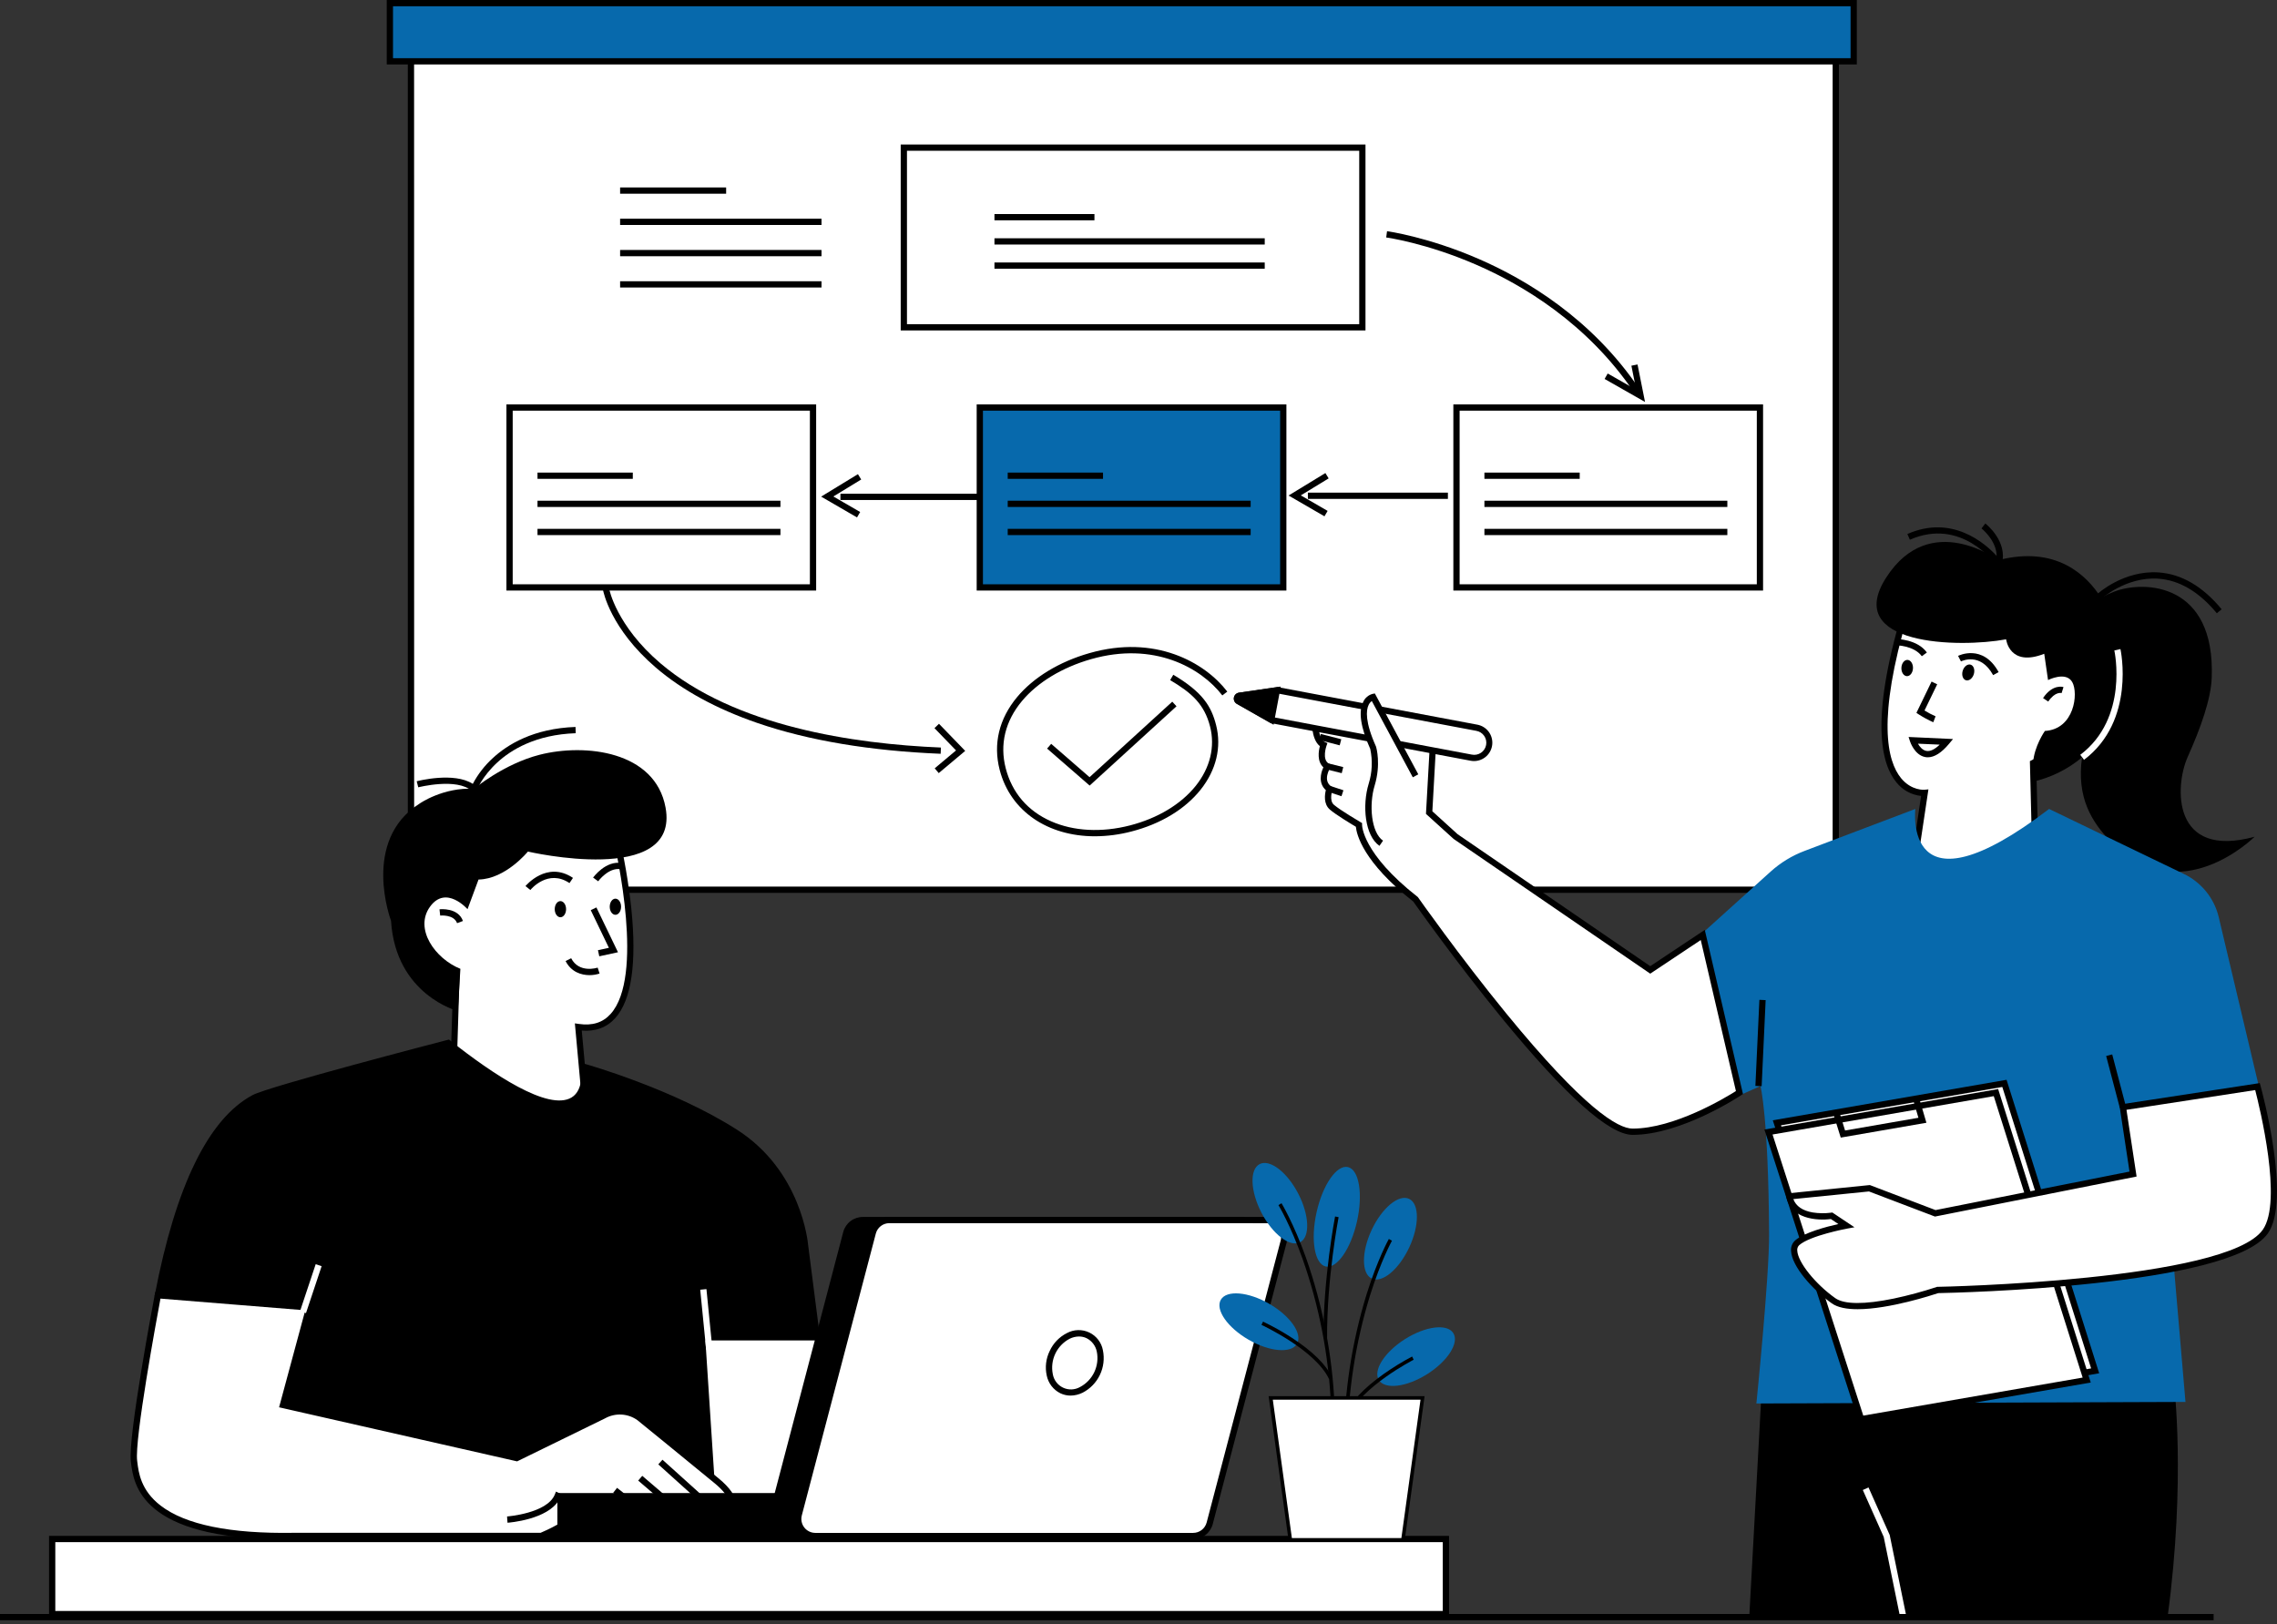
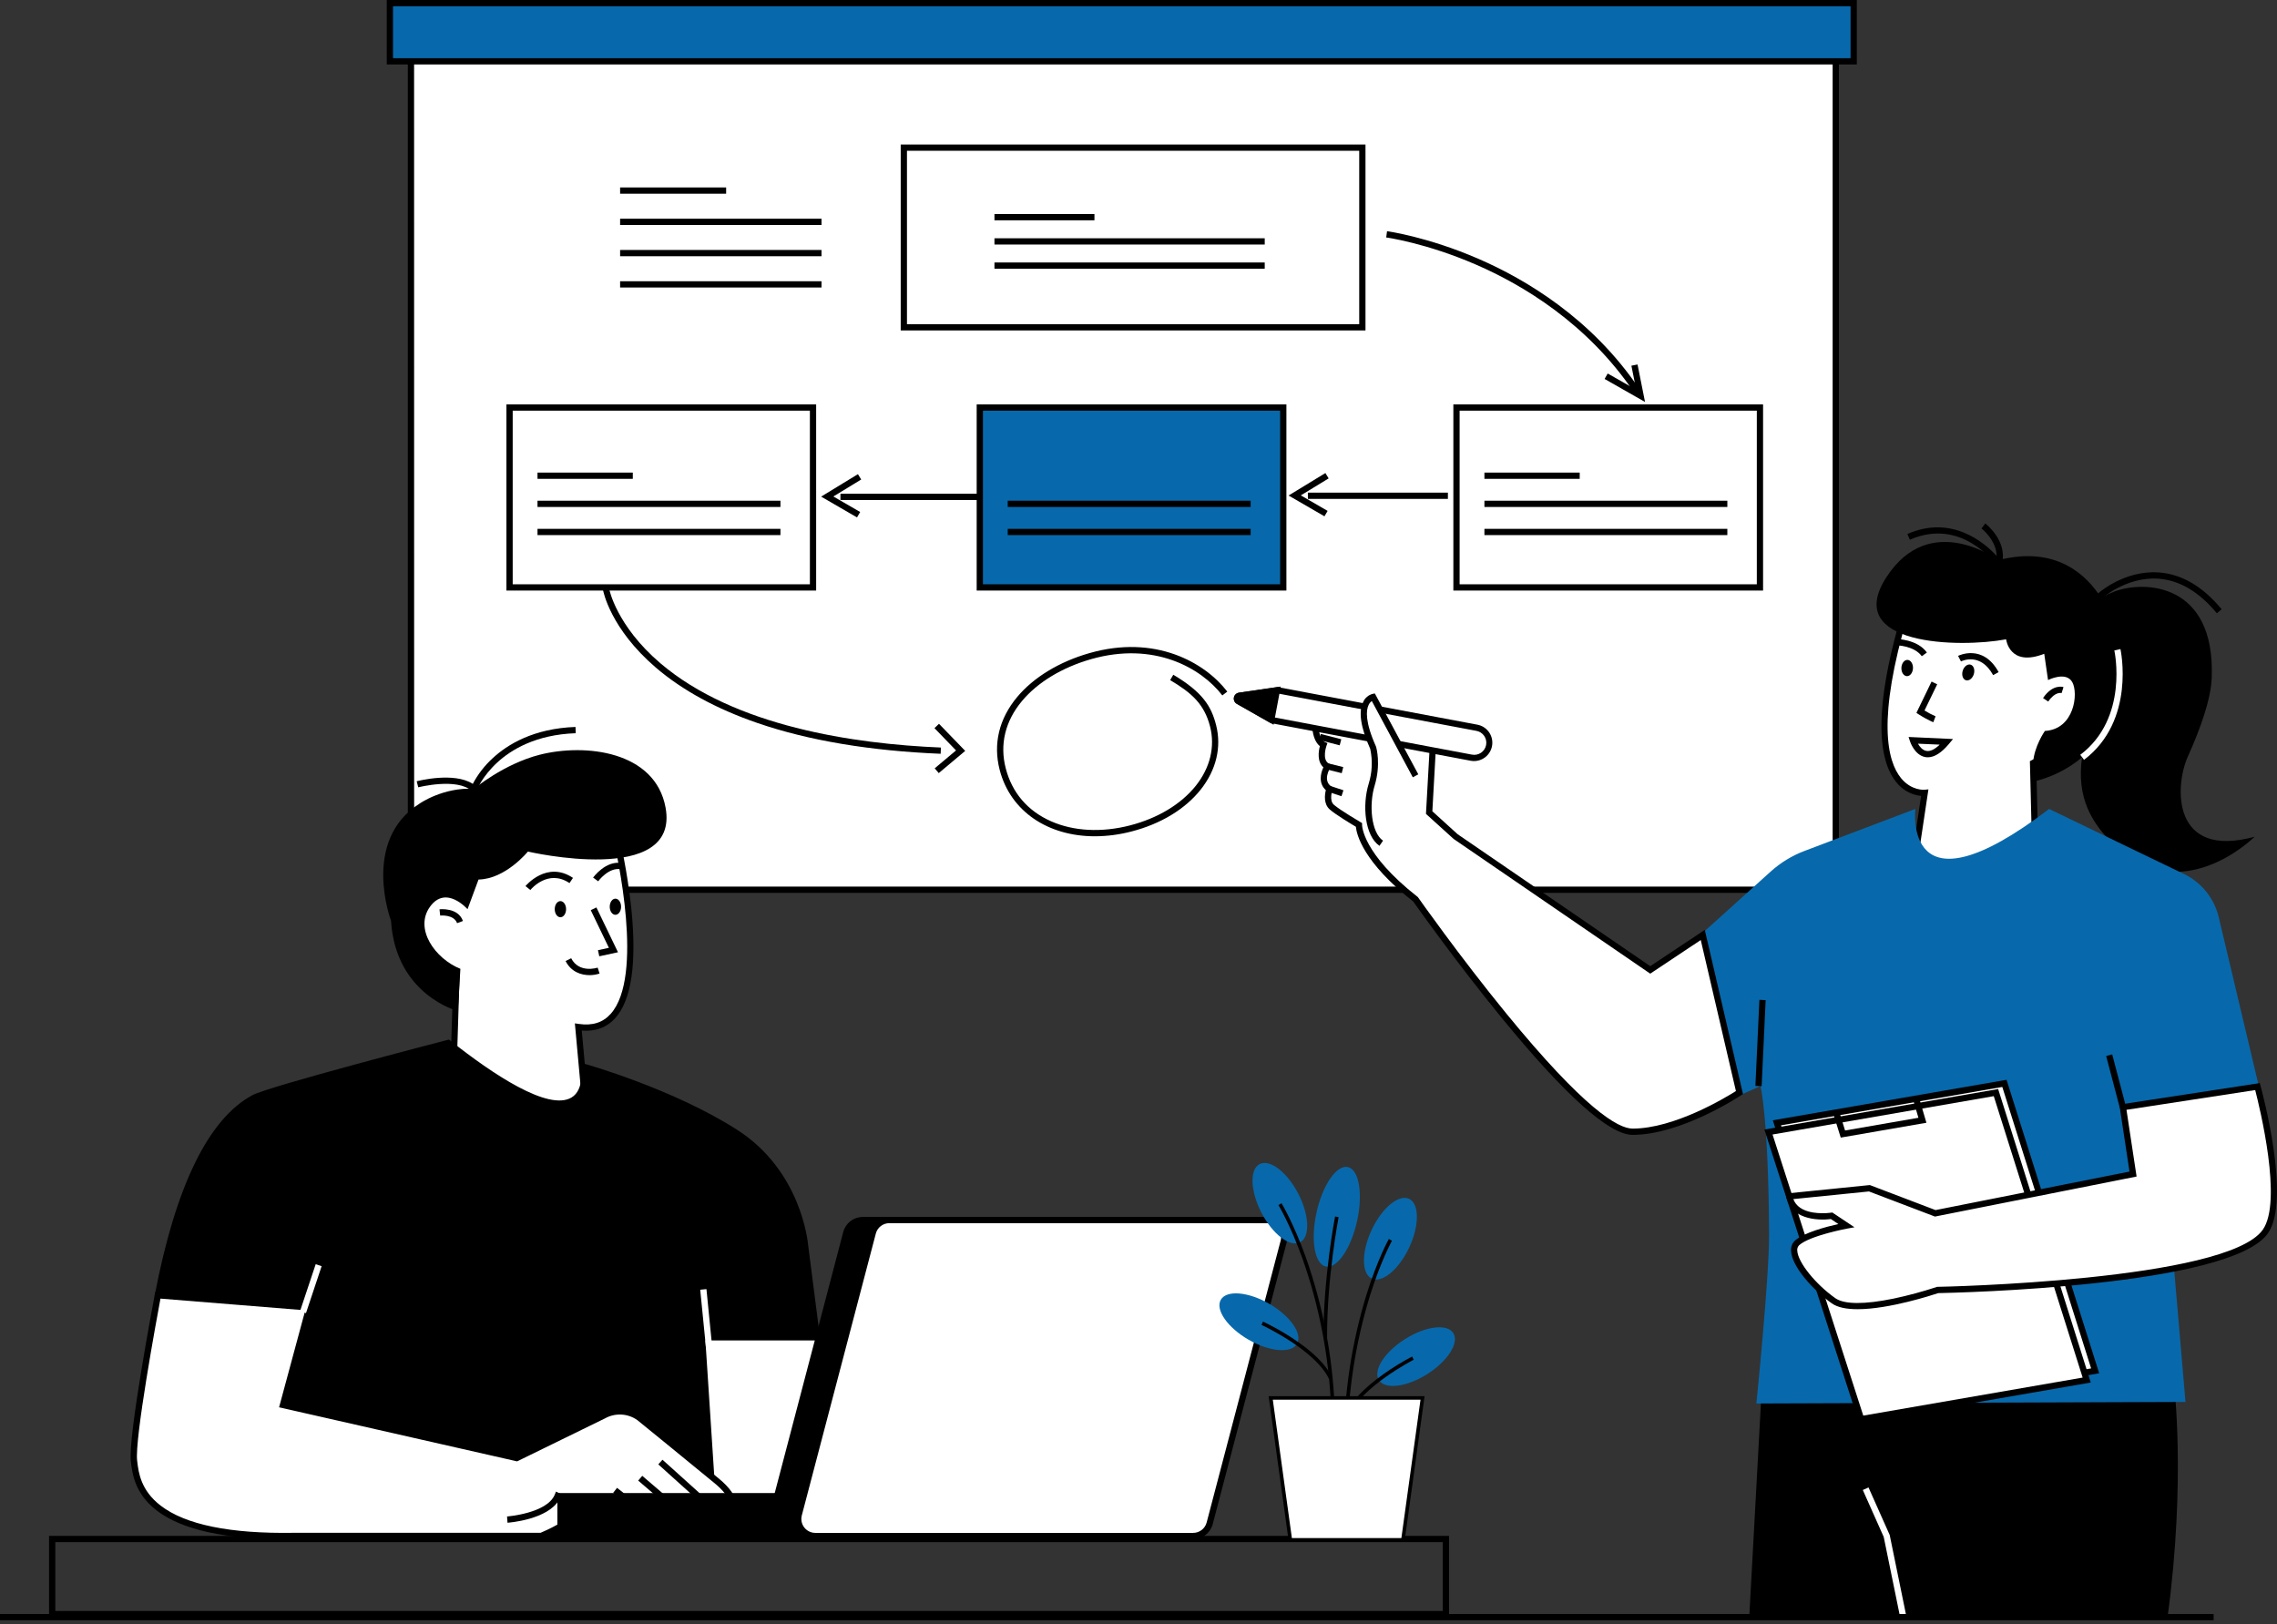
<svg xmlns="http://www.w3.org/2000/svg" width="321" height="229" viewBox="0 0 321 229" fill="none">
  <rect x="0" y="0" width="321" height="229" fill="#333333" stroke="none" />
  <g clip-path="url(#clip0_4246_2838)">
-     <path d="M203.839 216.959H7.361V227.544H203.839V216.959Z" fill="white" />
    <path d="M204.278 227.983H6.914V216.516H204.278V227.983ZM7.796 227.101H203.396V217.398H7.796V227.101Z" fill="black" />
    <path d="M258.79 4.186H57.935V125.427H258.79V4.186Z" fill="white" />
    <path d="M259.24 125.867H57.494V3.744H259.24V125.867ZM58.385 124.985H258.358V4.626H58.376L58.385 124.985Z" fill="black" />
    <path d="M192.058 20.812H127.42V46.139H192.058V20.812Z" fill="white" />
    <path d="M192.499 46.582H126.977V20.371H192.499V46.582ZM127.859 45.7H191.617V21.253H127.859V45.7Z" fill="black" />
    <path d="M154.289 30.174H140.193V31.056H154.289V30.174Z" fill="black" />
    <path d="M178.295 33.59H140.193V34.472H178.295V33.59Z" fill="black" />
    <path d="M178.295 37.003H140.193V37.885H178.295V37.003Z" fill="black" />
    <path d="M180.91 57.454H138.129V82.809H180.91V57.454Z" fill="#0769AC" />
    <path d="M181.35 83.251H137.688V57.009H181.35V83.251ZM138.57 82.368H180.468V57.891H138.57V82.368Z" fill="black" />
-     <path d="M155.498 66.621H142.064V67.503H155.498V66.621Z" fill="black" />
    <path d="M176.311 70.586H142.064V71.468H176.311V70.586Z" fill="black" />
    <path d="M176.311 74.551H142.064V75.433H176.311V74.551Z" fill="black" />
    <path d="M114.618 57.454H71.838V82.809H114.618V57.454Z" fill="white" />
    <path d="M115.057 83.251H71.394V57.009H115.057V83.251ZM72.277 82.368H114.175V57.891H72.277V82.368Z" fill="black" />
    <path d="M89.209 66.621H75.775V67.503H89.209V66.621Z" fill="black" />
    <path d="M110.022 70.586H75.775V71.468H110.022V70.586Z" fill="black" />
    <path d="M110.022 74.551H75.775V75.433H110.022V74.551Z" fill="black" />
    <path d="M248.111 57.454H205.33V82.809H248.111V57.454Z" fill="white" />
    <path d="M248.549 83.251H204.887V57.009H248.549V83.251ZM205.769 82.368H247.667V57.891H205.769V82.368Z" fill="black" />
    <path d="M222.7 66.621H209.266V67.503H222.7V66.621Z" fill="black" />
    <path d="M243.512 70.586H209.266V71.468H243.512V70.586Z" fill="black" />
    <path d="M243.512 74.551H209.266V75.433H243.512V74.551Z" fill="black" />
    <path d="M230.352 55.308C223.763 45.564 214.625 40.148 208.117 37.321C201.061 34.251 195.477 33.481 195.42 33.475L195.537 32.593C195.594 32.593 201.27 33.38 208.442 36.494C215.057 39.361 224.367 44.873 231.082 54.797L230.352 55.308Z" fill="black" />
    <path d="M231.907 56.664L226.209 53.421L226.646 52.653L230.663 54.942L229.986 51.553L230.851 51.381L231.907 56.664Z" fill="black" />
    <path d="M204.118 69.448H184.379V70.33H204.118V69.448Z" fill="black" />
    <path d="M186.717 72.785L181.656 69.854L186.845 66.688L187.306 67.439L183.383 69.834L187.16 72.022L186.717 72.785Z" fill="black" />
    <path d="M138.219 69.603H118.48V70.485H138.219V69.603Z" fill="black" />
    <path d="M120.818 72.941L115.76 70.008L120.949 66.842L121.407 67.596L117.484 69.989L121.262 72.178L120.818 72.941Z" fill="black" />
    <path d="M261.324 0.441H54.963V8.645H261.324V0.441Z" fill="#0769AC" />
    <path d="M261.765 9.085H54.522V0H261.765V9.085ZM55.404 8.203H260.883V0.882H55.404V8.203Z" fill="black" />
    <path d="M132.609 106.261C122.663 105.851 113.977 104.394 106.795 101.928C101.028 99.944 96.21 97.322 92.461 94.115C86.051 88.616 85.049 83.383 85.01 83.162L85.879 83.008C85.879 83.058 86.889 88.203 93.101 93.502C103.553 102.405 120.37 104.872 132.646 105.382L132.609 106.261Z" fill="black" />
    <path d="M154.35 117.892C147.735 117.892 142.442 114.381 140.927 108.522C139.986 104.877 140.837 101.331 143.386 98.27C145.706 95.487 149.325 93.286 153.583 92.071C162.823 89.425 169.826 93.346 173.017 97.496L172.318 98.034C169.295 94.102 162.637 90.404 153.823 92.92C149.737 94.087 146.271 96.186 144.065 98.834C141.704 101.668 140.914 104.943 141.781 108.301C142.663 111.735 144.868 114.321 148.176 115.777C151.353 117.184 155.307 117.389 159.31 116.357C163.211 115.349 166.499 113.369 168.572 110.778C170.6 108.235 171.317 105.265 170.594 102.435C169.78 99.247 167.987 97.67 164.964 95.877L165.405 95.119C169.566 97.586 170.768 99.591 171.44 102.219C172.234 105.329 171.456 108.564 169.253 111.327C167.05 114.09 163.612 116.156 159.526 117.21C157.836 117.655 156.097 117.884 154.35 117.892Z" fill="black" />
-     <path d="M153.614 110.742L147.613 105.527L148.191 104.861L153.6 109.56L165.261 98.916L165.857 99.567L153.614 110.742Z" fill="black" />
    <path d="M132.338 108.985L131.771 108.31L134.777 105.788L131.738 102.647L132.373 102.032L136.069 105.854L132.338 108.985Z" fill="black" />
    <path d="M102.367 26.425H87.42V27.307H102.367V26.425Z" fill="black" />
    <path d="M115.812 30.833H87.42V31.715H115.812V30.833Z" fill="black" />
    <path d="M115.812 35.239H87.42V36.121H115.812V35.239Z" fill="black" />
    <path d="M115.812 39.648H87.42V40.529H115.812V39.648Z" fill="black" />
    <path d="M63.708 157.975L64.358 137.163L58.404 135.262L58.669 123.076L69.15 117.387H86.723C86.723 117.387 94.069 146.592 81.523 144.782L82.626 156.93L63.708 157.975Z" fill="white" />
    <path d="M63.253 158.438L63.915 137.476L57.961 135.577L58.241 122.807L69.031 116.945H87.061L87.144 117.278C87.989 120.826 88.608 124.423 88.997 128.048C89.788 135.767 89.025 140.982 86.73 143.527C85.541 144.85 83.958 145.432 82.013 145.28L83.115 157.344L63.253 158.438ZM58.856 134.937L64.81 136.838L64.164 157.503L82.161 156.513L81.043 144.265L81.596 144.345C83.51 144.623 84.977 144.162 86.082 142.936C90.823 137.678 86.994 120.443 86.377 117.827H69.251L59.108 123.34L58.856 134.937Z" fill="black" />
    <path d="M83.121 137.467C81.94 137.467 80.526 137.026 79.734 135.482L80.519 135.081C81.622 137.229 84.147 136.448 84.255 136.404L84.526 137.242C84.072 137.389 83.599 137.465 83.121 137.467Z" fill="black" />
    <path d="M84.483 134.81L84.296 133.948L85.839 133.615L83.281 128.305L84.077 127.921L87.121 134.239L84.483 134.81Z" fill="black" />
    <path d="M79.004 129.306C79.446 129.306 79.804 128.797 79.804 128.168C79.804 127.54 79.446 127.03 79.004 127.03C78.561 127.03 78.203 127.54 78.203 128.168C78.203 128.797 78.561 129.306 79.004 129.306Z" fill="black" />
    <path d="M86.757 128.961C87.2 128.961 87.558 128.452 87.558 127.823C87.558 127.195 87.2 126.686 86.757 126.686C86.315 126.686 85.957 127.195 85.957 127.823C85.957 128.452 86.315 128.961 86.757 128.961Z" fill="black" />
    <path d="M74.766 125.466L74.082 124.91C74.111 124.873 77.092 121.283 80.775 123.757L80.283 124.489C77.273 122.471 74.867 125.338 74.766 125.466Z" fill="black" />
    <path d="M84.328 124.235L83.613 123.717C83.684 123.618 85.397 121.292 87.629 121.662L87.483 122.531C85.794 122.251 84.341 124.216 84.328 124.235Z" fill="black" />
    <path d="M65.91 128.168C65.91 128.168 62.872 124.695 60.618 127.824C58.364 130.953 61.35 135.154 64.903 136.576L64.541 142.53C64.541 142.53 55.771 140.268 55.125 129.802C55.125 129.802 50.847 118.496 59.182 113.263C59.182 113.263 62.477 110.961 66.823 111.195C66.823 111.195 71.013 107.697 76.046 106.407C82.511 104.749 92.375 105.889 93.828 113.843C95.875 125.043 74.422 120.046 74.422 120.046C74.422 120.046 71.271 123.923 67.461 123.989L65.91 128.168Z" fill="black" />
    <path d="M64.436 130.139C63.981 128.873 62.076 129.069 62.056 129.069L61.957 128.187C62.065 128.174 64.575 127.911 65.265 129.832L64.436 130.139Z" fill="black" />
    <path d="M66.994 111.938L66.522 111.51C64.414 109.602 59.024 110.976 58.965 110.989L58.744 110.136C58.965 110.076 64.01 108.795 66.652 110.502C67.376 109.14 68.328 107.913 69.468 106.874C71.508 104.982 75.188 102.685 81.133 102.479L81.162 103.362C75.515 103.556 72.03 105.712 70.101 107.49C68.008 109.417 67.234 111.327 67.234 111.344L66.994 111.938Z" fill="black" />
    <path d="M82.323 150.402C82.323 150.402 84.639 164.008 63.173 147.028C63.173 147.028 38.1 153.534 35.796 154.769C33.492 156.003 26.534 160.235 22.254 182.594L38.352 201.424L37.079 216.523H118.753L113.476 175.59C113.476 175.59 112.748 165.446 103.652 159.631C94.555 153.816 82.323 150.402 82.323 150.402Z" fill="black" />
    <path d="M119.254 216.964H36.59L37.889 201.569L21.791 182.72L21.831 182.512C24.77 167.164 29.403 157.699 35.598 154.381C37.922 153.135 62.044 146.868 63.072 146.603L63.293 146.548L63.465 146.682C69.456 151.421 77.284 156.663 80.564 154.72C82.418 153.618 81.913 150.508 81.907 150.477L81.79 149.792L82.451 149.977C82.575 150.012 94.858 153.47 103.905 159.261C112.953 165.052 113.891 175.092 113.93 175.544L119.254 216.964ZM37.549 216.082H118.259L113.035 175.617C113.035 175.517 112.206 165.625 103.412 159.995C95.647 155.027 85.43 151.801 82.824 151.009C82.886 152.153 82.764 154.429 80.991 155.479C80.346 155.841 79.614 156.021 78.874 155.999C75.529 155.999 70.234 153.159 63.068 147.512C54.353 149.774 37.772 154.209 36.001 155.157C30.08 158.33 25.613 167.521 22.724 182.47L38.793 201.276L37.549 216.082Z" fill="black" />
    <path d="M115.144 188.506H98.984L100.804 216.523H130.031L115.144 188.506Z" fill="white" />
    <path d="M130.767 216.964H100.39L98.514 188.076H115.41L130.767 216.964ZM101.217 216.082H129.298L114.881 188.958H99.444L101.217 216.082Z" fill="black" />
    <path d="M43.597 184.323L22.253 182.594C22.253 182.594 18.456 202.604 18.888 205.969C19.252 208.811 19.785 216.884 41.436 216.521H76.304C76.304 216.521 80.668 214.756 82.002 212.772C82.002 212.772 94.793 216.521 103.172 213.197C103.172 213.197 104.495 211.621 101.049 208.769C97.602 205.918 90.133 199.856 90.133 199.856C90.133 199.856 87.829 198.068 85.101 199.567L72.851 205.556L39.892 198.059L43.597 184.323Z" fill="white" />
    <path d="M40.042 216.975C19.805 216.975 18.84 209.186 18.469 206.214L18.447 206.028C18.006 202.628 21.66 183.333 21.817 182.512L21.889 182.122L44.162 183.926L40.435 197.73L72.794 205.082L84.903 199.164C87.833 197.552 90.296 199.42 90.4 199.499C90.504 199.578 97.898 205.603 101.325 208.421C102.899 209.718 103.75 210.955 103.852 212.093C103.918 212.581 103.793 213.075 103.503 213.473L103.433 213.557L103.331 213.597C98.921 215.361 93.317 215.14 89.394 214.664C86.961 214.363 84.55 213.898 82.179 213.27C80.62 215.255 76.644 216.863 76.468 216.933L76.388 216.964H41.436C40.964 216.973 40.499 216.975 40.042 216.975ZM22.622 183.066C22.097 185.873 18.95 202.913 19.334 205.916L19.358 206.106C19.543 207.599 19.854 210.099 22.646 212.247C26.143 214.942 32.463 216.232 41.436 216.082H76.207C76.79 215.839 80.479 214.243 81.628 212.518L81.809 212.249L82.12 212.34C82.245 212.377 94.74 215.98 102.87 212.827C103.153 212.32 103.042 210.988 100.756 209.103C97.34 206.284 89.917 200.251 89.842 200.189C89.185 199.725 88.409 199.456 87.606 199.413C86.802 199.37 86.003 199.555 85.299 199.947L72.9 206.011L39.343 198.388L43.035 184.715L22.622 183.066Z" fill="black" />
    <path d="M93.393 205.778L92.803 206.434L101.273 214.068L101.863 213.413L93.393 205.778Z" fill="black" />
    <path d="M90.542 208.05L89.969 208.72L97.054 214.784L97.627 214.114L90.542 208.05Z" fill="black" />
    <path d="M174.896 171.996H121.635C121.103 171.996 120.586 172.172 120.165 172.497C119.744 172.822 119.443 173.277 119.308 173.791L108.878 213.518C108.784 213.874 108.774 214.247 108.847 214.607C108.92 214.968 109.075 215.308 109.3 215.599C109.525 215.891 109.814 216.127 110.144 216.289C110.475 216.452 110.838 216.536 111.206 216.536H164.468C165 216.536 165.517 216.36 165.939 216.035C166.36 215.71 166.662 215.254 166.797 214.739L177.225 175.015C177.319 174.659 177.33 174.286 177.257 173.925C177.184 173.564 177.029 173.224 176.804 172.933C176.579 172.641 176.29 172.405 175.959 172.242C175.628 172.08 175.265 171.996 174.896 171.996Z" fill="black" />
    <path d="M164.468 216.975H111.202C110.766 216.975 110.336 216.876 109.945 216.684C109.554 216.492 109.212 216.213 108.946 215.868C108.68 215.523 108.496 215.121 108.41 214.694C108.324 214.267 108.336 213.826 108.448 213.405L118.876 173.678C119.036 173.069 119.394 172.53 119.893 172.146C120.392 171.762 121.005 171.554 121.635 171.555H174.896C175.331 171.556 175.761 171.656 176.151 171.849C176.541 172.041 176.882 172.321 177.147 172.665C177.413 173.01 177.596 173.411 177.682 173.837C177.769 174.263 177.756 174.704 177.646 175.125L167.216 214.851C167.056 215.459 166.7 215.996 166.203 216.38C165.706 216.764 165.096 216.973 164.468 216.975ZM121.635 172.437C121.2 172.437 120.778 172.581 120.434 172.846C120.091 173.112 119.844 173.483 119.734 173.903L109.305 213.63C109.229 213.92 109.221 214.225 109.28 214.519C109.34 214.814 109.467 215.09 109.65 215.328C109.834 215.566 110.07 215.759 110.34 215.891C110.609 216.024 110.906 216.093 111.206 216.093H164.468C164.902 216.093 165.325 215.949 165.669 215.684C166.012 215.418 166.259 215.047 166.369 214.626L176.8 174.902C176.876 174.611 176.884 174.307 176.824 174.012C176.764 173.717 176.638 173.44 176.454 173.202C176.27 172.964 176.034 172.771 175.764 172.638C175.494 172.506 175.197 172.437 174.896 172.437H121.635Z" fill="black" />
    <path d="M117.943 210.917H79.019V216.534H117.943V210.917Z" fill="black" />
    <path d="M118.382 216.975H78.578V210.477H118.382V216.975ZM79.46 216.093H117.5V211.359H79.46V216.093Z" fill="black" />
    <path d="M178.636 171.996H125.37C124.838 171.996 124.321 172.172 123.899 172.496C123.478 172.821 123.176 173.277 123.041 173.791L112.613 213.518C112.519 213.874 112.508 214.247 112.581 214.608C112.654 214.969 112.809 215.308 113.034 215.6C113.259 215.892 113.548 216.128 113.879 216.29C114.209 216.453 114.573 216.537 114.941 216.536H168.205C168.738 216.536 169.255 216.36 169.676 216.035C170.097 215.71 170.399 215.254 170.534 214.739L180.965 175.015C181.058 174.659 181.068 174.286 180.995 173.925C180.922 173.564 180.767 173.225 180.542 172.933C180.317 172.642 180.028 172.406 179.698 172.243C179.367 172.081 179.004 171.996 178.636 171.996Z" fill="white" />
    <path d="M168.206 216.975H114.942C114.506 216.975 114.076 216.876 113.685 216.684C113.293 216.492 112.952 216.213 112.685 215.868C112.419 215.523 112.235 215.121 112.149 214.694C112.062 214.267 112.075 213.826 112.185 213.405L122.616 173.678C122.776 173.07 123.133 172.532 123.631 172.147C124.13 171.763 124.741 171.555 125.37 171.555H178.636C179.072 171.554 179.502 171.654 179.893 171.846C180.285 172.038 180.627 172.317 180.893 172.662C181.16 173.007 181.343 173.408 181.43 173.835C181.517 174.262 181.505 174.703 181.395 175.125L170.967 214.851C170.806 215.461 170.448 215.999 169.948 216.384C169.449 216.768 168.836 216.976 168.206 216.975ZM125.37 172.43C124.936 172.43 124.513 172.573 124.169 172.839C123.825 173.104 123.579 173.476 123.469 173.897L113.034 213.63C112.958 213.92 112.95 214.225 113.01 214.519C113.07 214.814 113.197 215.091 113.381 215.328C113.565 215.566 113.801 215.759 114.07 215.891C114.34 216.024 114.637 216.093 114.937 216.093H168.206C168.64 216.093 169.063 215.949 169.407 215.684C169.751 215.419 169.998 215.047 170.109 214.626L180.537 174.902C180.614 174.611 180.623 174.307 180.563 174.012C180.503 173.717 180.377 173.44 180.193 173.202C180.01 172.964 179.774 172.771 179.504 172.638C179.234 172.506 178.937 172.437 178.636 172.437L125.37 172.43Z" fill="black" />
    <path d="M154.669 193.624C155.691 191.479 155.112 189.069 153.376 188.242C151.64 187.415 149.404 188.483 148.382 190.628C147.36 192.773 147.939 195.182 149.675 196.01C151.411 196.837 153.647 195.769 154.669 193.624Z" fill="white" />
-     <path d="M150.93 196.738C150.429 196.739 149.935 196.628 149.483 196.411C148.995 196.169 148.569 195.818 148.237 195.387C147.905 194.955 147.675 194.453 147.565 193.92C147.304 192.746 147.452 191.52 147.984 190.442C148.483 189.352 149.338 188.464 150.409 187.926C150.891 187.665 151.427 187.521 151.975 187.507C152.522 187.493 153.065 187.608 153.56 187.843C154.054 188.079 154.486 188.428 154.82 188.862C155.154 189.296 155.38 189.802 155.481 190.341C155.725 191.516 155.576 192.738 155.058 193.821C154.541 194.903 153.682 195.786 152.615 196.334C152.09 196.592 151.515 196.73 150.93 196.738ZM152.121 188.407C151.662 188.411 151.209 188.519 150.798 188.722C149.914 189.184 149.204 189.921 148.775 190.821C148.346 191.722 148.221 192.737 148.418 193.714C148.489 194.124 148.656 194.51 148.907 194.841C149.158 195.172 149.484 195.438 149.859 195.617C150.234 195.795 150.646 195.881 151.061 195.868C151.476 195.854 151.882 195.741 152.244 195.538C153.127 195.075 153.836 194.338 154.265 193.438C154.693 192.538 154.819 191.523 154.624 190.546C154.542 190.14 154.371 189.759 154.121 189.43C153.871 189.1 153.55 188.832 153.181 188.645C152.85 188.487 152.488 188.406 152.121 188.407Z" fill="black" />
    <path d="M86.988 209.744L86.445 210.439L92.111 214.858L92.653 214.162L86.988 209.744Z" fill="black" />
    <path d="M71.546 214.66L71.482 213.778C71.538 213.778 77.108 213.337 78.202 210.713L78.38 210.271L83.232 212.631L82.846 213.425L78.801 211.46C77.178 214.221 71.784 214.649 71.546 214.66Z" fill="black" />
    <path d="M99.591 181.726L98.713 181.813L99.547 190.227L100.425 190.14L99.591 181.726Z" fill="white" />
    <path d="M44.505 178.215L42.299 184.832L43.136 185.111L45.342 178.494L44.505 178.215Z" fill="white" />
    <path d="M269.59 123.471L271.339 111.77C271.339 111.77 260.725 112.813 268.534 86.556L271.808 77.592L291.875 86.102L294.107 99.37L291.763 104.883L286.614 107.569L287.006 123.416L269.59 123.471Z" fill="white" />
    <path d="M269.076 123.912L270.827 112.203C270.145 112.132 269.484 111.925 268.883 111.593C268.283 111.262 267.755 110.813 267.332 110.273C265.215 107.709 263.631 101.49 268.11 86.431V86.407L271.539 77.006L292.268 85.789L294.561 99.426L292.105 105.201L287.059 107.83L287.456 123.853L269.076 123.912ZM271.859 111.277L270.095 123.028L286.552 122.973L286.164 107.303L291.434 104.564L293.655 99.318L291.485 86.413L272.057 78.179L268.952 86.695C264.588 101.371 266.033 107.312 268.013 109.713C269.477 111.488 271.277 111.334 271.294 111.332L271.859 111.277Z" fill="black" />
    <path d="M308.414 106.696C310.276 102.546 311.68 98.537 311.797 95.564C312.324 82.159 302.315 81.793 298.107 83.379C297.449 83.627 296.808 83.922 296.191 84.261C294.206 81.125 289.895 76.849 281.705 78.968C281.705 78.968 272.099 71.799 265.912 81.409C259.724 91.02 276.238 91.357 282.812 90.124C282.812 90.124 283.266 94.094 288.186 92.164L288.722 95.869C288.722 95.869 291.249 94.576 292.14 96.162C293.031 97.748 292.433 102.806 288.279 103.042C288.279 103.042 286.751 105.199 286.612 107.58L286.457 110.227C289.055 109.661 291.476 108.473 293.514 106.765C292.727 112.397 294.837 115.843 297.587 118.673C307.237 128.585 317.842 117.956 317.842 117.956C306.158 121.149 306.56 110.846 308.414 106.696Z" fill="black" />
    <path d="M272.545 101.816C271.838 101.5 271.154 101.131 270.501 100.714L270.168 100.493L272.303 96.083L273.096 96.467L271.308 100.16C271.808 100.47 272.329 100.743 272.867 100.979L272.545 101.816Z" fill="black" />
    <path d="M271.773 106.756C271.644 106.757 271.515 106.744 271.389 106.719C269.905 106.434 269.285 104.577 269.259 104.498L269.062 103.892L275.325 104.183L274.756 104.866C273.707 106.121 272.705 106.756 271.773 106.756ZM270.381 104.838C270.622 105.254 271.012 105.751 271.559 105.854C272.106 105.958 272.739 105.656 273.449 104.972L270.381 104.838Z" fill="black" />
    <path d="M278.26 95.033C278.443 94.426 278.241 93.828 277.808 93.697C277.376 93.567 276.877 93.953 276.693 94.559C276.51 95.166 276.712 95.764 277.145 95.895C277.577 96.025 278.076 95.639 278.26 95.033Z" fill="black" />
    <path d="M269.682 94.205C269.707 93.573 269.362 93.046 268.911 93.028C268.461 93.01 268.075 93.508 268.05 94.14C268.024 94.772 268.369 95.299 268.82 95.317C269.27 95.335 269.656 94.837 269.682 94.205Z" fill="black" />
    <path d="M270.926 92.508C269.824 90.991 267.31 90.964 267.283 90.964V90.082C267.444 90.082 270.291 90.111 271.641 91.983L270.926 92.508Z" fill="black" />
    <path d="M280.981 95.172C279.183 91.897 276.557 93.187 276.447 93.243L276.041 92.46C276.076 92.442 279.534 90.695 281.755 94.746L280.981 95.172Z" fill="black" />
    <path d="M288.75 98.901L288.018 98.407C289.38 96.387 290.838 96.837 290.9 96.863L290.635 97.704C290.598 97.686 289.718 97.463 288.75 98.901Z" fill="black" />
    <path d="M293.797 107.113L293.264 106.409C300.137 101.216 298.091 91.789 298.069 91.696L298.929 91.5C298.953 91.599 301.119 101.58 293.797 107.113Z" fill="white" />
    <path d="M312.516 86.451C310.015 83.421 307.235 81.78 304.255 81.577C299.706 81.266 296.195 84.444 296.16 84.477L295.562 83.829C295.715 83.688 299.375 80.364 304.306 80.695C307.541 80.915 310.531 82.662 313.197 85.888L312.516 86.451Z" fill="black" />
    <path d="M281.972 80.439L281.427 79.676C281.231 79.398 276.485 72.904 269.246 76.086L268.891 75.279C275.18 72.516 279.817 76.56 281.478 78.366C281.451 76.161 279.365 74.509 279.341 74.492L279.881 73.795C280.014 73.896 283.07 76.315 282.214 79.528L281.972 80.439Z" fill="black" />
    <path d="M248.362 195.695L246.598 228.006L272.092 228.131L279.426 195.695H248.362Z" fill="black" />
    <path d="M306.461 194.928C306.461 194.928 308.197 208.481 305.579 227.929L265.295 227.792L266.336 194.242L306.461 194.928Z" fill="black" />
    <path d="M267.922 228.22L265.558 216.665L262.609 210.047L263.414 209.688L266.402 216.393L266.411 216.44L268.786 228.043L267.922 228.22Z" fill="white" />
    <path d="M270.014 114.039C270.014 114.039 268.146 129.837 288.871 114.039L307.886 123.208C309.106 123.796 310.179 124.648 311.028 125.704C311.876 126.759 312.478 127.99 312.79 129.308L318.449 153.168L304.651 157.371L308.098 197.631L247.607 197.852C247.607 197.852 249.429 179.97 249.398 174C249.31 157.371 248.183 153.095 248.183 153.095L242.339 155.721L240.33 131.244L249.623 122.864C251.016 121.606 252.632 120.621 254.388 119.958L270.014 114.039Z" fill="#0769AC" />
    <path d="M240.054 131.804L232.647 136.731L205.212 117.943L201.463 114.549L202.017 104.645L185.394 100.974C185.394 100.974 185.118 104.299 186.571 104.991C186.571 104.991 185.74 107.276 187.125 108.039C187.125 108.039 185.802 110.116 187.403 111.223C187.403 111.223 186.779 112.957 187.749 113.788C188.719 114.619 191.557 116.28 191.557 116.28C191.557 116.28 191.385 120.384 199.54 126.774C199.54 126.774 222.545 159.541 230.137 159.543C236.894 159.543 245.205 154.017 245.205 154.017L240.054 131.804Z" fill="white" />
    <path d="M230.152 159.984C226.864 159.984 220.643 154.416 211.666 143.445C205.313 135.679 199.742 127.813 199.233 127.09C192.13 121.508 191.248 117.607 191.144 116.549C190.467 116.145 188.322 114.855 187.477 114.123C186.558 113.336 186.761 111.993 186.91 111.386C185.867 110.447 186.147 109.045 186.566 108.171C185.64 107.34 185.892 105.858 186.068 105.186C184.745 104.14 184.941 101.285 184.965 100.941L185.007 100.436L202.488 104.297L201.926 114.366L205.487 117.599L232.644 136.201L240.331 131.088L245.716 154.227L245.46 154.394C245.125 154.613 236.966 159.984 230.152 159.984ZM185.823 101.523C185.823 102.528 185.971 104.217 186.772 104.597L187.133 104.769L186.996 105.146C186.996 105.166 186.313 107.086 187.349 107.655L187.759 107.876L187.508 108.273C187.466 108.341 186.441 110.008 187.665 110.859L187.942 111.054L187.828 111.371C187.828 111.384 187.334 112.84 188.048 113.451C188.977 114.247 191.766 115.876 191.797 115.898L192.018 116.031V116.297C192.018 116.333 192.018 120.302 199.833 126.424L199.884 126.463L199.921 126.518C199.978 126.6 205.741 134.792 212.354 142.879C223.318 156.284 228.086 159.1 230.156 159.1C236.046 159.1 243.279 154.723 244.722 153.808L239.764 132.517L232.642 137.258L204.92 118.262L201.026 114.734L201.571 104.994L185.823 101.523Z" fill="black" />
-     <path d="M179.288 101.523L207.4 106.815C207.677 106.868 207.961 106.865 208.237 106.807C208.513 106.749 208.775 106.638 209.007 106.479C209.24 106.32 209.439 106.117 209.593 105.881C209.747 105.645 209.853 105.381 209.905 105.104C210.01 104.545 209.889 103.967 209.568 103.497C209.247 103.027 208.753 102.704 208.194 102.599L180.073 97.3H180L174.721 98.072C174.637 98.084 174.559 98.123 174.498 98.181C174.437 98.24 174.395 98.317 174.38 98.401C174.364 98.484 174.375 98.57 174.411 98.647C174.447 98.725 174.506 98.788 174.58 98.83L179.211 101.476L179.288 101.523Z" fill="white" />
+     <path d="M179.288 101.523L207.4 106.815C207.677 106.868 207.961 106.865 208.237 106.807C208.513 106.749 208.775 106.638 209.007 106.479C209.24 106.32 209.439 106.117 209.593 105.881C209.747 105.645 209.853 105.381 209.905 105.104C210.01 104.545 209.889 103.967 209.568 103.497C209.247 103.027 208.753 102.704 208.194 102.599L180.073 97.3H180L174.721 98.072C174.637 98.084 174.559 98.123 174.498 98.181C174.437 98.24 174.395 98.317 174.38 98.401C174.364 98.484 174.375 98.57 174.411 98.647C174.447 98.725 174.506 98.788 174.58 98.83L179.211 101.476L179.288 101.523" fill="white" />
    <path d="M207.803 107.287C207.64 107.287 207.478 107.272 207.318 107.241L179.129 101.935L178.997 101.856L174.366 99.225C174.212 99.138 174.089 99.005 174.014 98.844C173.94 98.683 173.917 98.504 173.95 98.329C173.983 98.155 174.069 97.996 174.197 97.874C174.325 97.751 174.488 97.672 174.664 97.646L180.082 96.853L208.271 102.158C208.904 102.277 209.47 102.627 209.859 103.141C210.247 103.656 210.43 104.296 210.371 104.938C210.312 105.579 210.015 106.176 209.54 106.611C209.064 107.045 208.443 107.287 207.799 107.287H207.803ZM179.447 101.098L207.481 106.375C207.703 106.421 207.932 106.423 208.155 106.379C208.377 106.336 208.589 106.249 208.777 106.123C208.966 105.997 209.127 105.835 209.252 105.646C209.377 105.456 209.463 105.244 209.505 105.021C209.547 104.799 209.544 104.57 209.497 104.348C209.449 104.126 209.358 103.916 209.228 103.73C209.098 103.545 208.933 103.386 208.741 103.265C208.549 103.144 208.335 103.062 208.112 103.025L180.073 97.748L174.886 98.506L179.447 101.098Z" fill="black" />
    <path d="M179.223 101.478L180.008 97.311L174.729 98.082C174.645 98.095 174.567 98.133 174.506 98.192C174.445 98.251 174.403 98.328 174.388 98.411C174.372 98.495 174.383 98.581 174.419 98.658C174.455 98.735 174.514 98.799 174.588 98.841L179.223 101.478Z" fill="black" />
    <path d="M179.543 102.167L174.37 99.225C174.216 99.138 174.093 99.004 174.018 98.844C173.944 98.683 173.921 98.503 173.954 98.329C173.987 98.155 174.073 97.996 174.201 97.873C174.329 97.751 174.492 97.671 174.667 97.646L180.555 96.786L179.543 102.167ZM174.89 98.506L178.906 100.789L179.459 97.838L174.89 98.506Z" fill="black" />
    <path d="M199.551 109.371L193.577 98.255C193.577 98.255 190.618 98.826 193.577 105.424C193.577 105.424 194.252 107.711 193.37 110.619C192.488 113.528 192.849 117.579 194.721 118.878L199.551 109.371Z" fill="white" />
    <path d="M194.467 119.24C192.406 117.806 192.015 113.559 192.948 110.492C193.447 108.899 193.523 107.205 193.169 105.574C191.806 102.531 191.477 100.282 192.192 98.921C192.315 98.652 192.496 98.414 192.722 98.224C192.948 98.033 193.214 97.895 193.499 97.819L193.819 97.757L199.945 109.16L199.169 109.577L193.391 98.824C193.203 98.962 193.051 99.143 192.95 99.353C192.564 100.134 192.43 101.779 193.98 105.239L194 105.294C194.029 105.393 194.701 107.742 193.79 110.743C192.968 113.451 193.299 117.359 194.972 118.512L194.467 119.24Z" fill="black" />
    <path d="M282.57 152.719L295.36 193.243L263.559 198.756L250.498 158.28L282.57 152.719Z" fill="white" />
    <path d="M263.257 199.256L249.92 157.931L282.874 152.22L295.931 193.591L263.257 199.256ZM251.08 158.637L263.87 198.266L294.795 192.903L282.274 153.23L251.08 158.637Z" fill="black" />
    <path d="M281.383 154.024L294.173 194.547L262.372 200.06L249.309 159.584L281.383 154.024Z" fill="white" />
    <path d="M262.069 200.56L248.734 159.235L281.689 153.523L294.743 194.895L262.069 200.56ZM249.885 159.932L262.676 199.561L293.601 194.198L281.071 154.525L249.885 159.932Z" fill="black" />
    <path d="M259.498 160.368L258.436 156.963L259.278 156.699L260.109 159.367L270.449 157.574L269.693 155.003L270.54 154.754L271.576 158.276L259.498 160.368Z" fill="black" />
    <path d="M318.25 153.171C318.25 153.171 322.616 169.022 319.353 173.624C314.034 181.104 273.172 181.845 273.172 181.845C273.172 181.845 261.813 185.724 258.49 183.369C255.166 181.014 251.702 176.652 253.363 175.196C255.023 173.741 260.289 172.771 260.289 172.771L258.212 171.386C258.212 171.386 252.948 172.213 252.258 168.647L263.546 167.507L272.828 171.035L300.697 165.504L299.266 156.08L318.25 153.171Z" fill="white" />
    <path d="M261.886 184.56C260.386 184.56 259.076 184.339 258.227 183.728C255.493 181.792 252.6 178.504 252.494 176.354C252.467 176.078 252.506 175.799 252.606 175.54C252.706 175.281 252.866 175.05 253.071 174.863C254.351 173.745 257.511 172.923 259.164 172.555L258.106 171.847C256.095 172.116 252.414 171.794 251.821 168.733L251.729 168.259L263.601 167.059L272.863 170.587L300.207 165.158L298.774 155.716L318.572 152.684L318.676 153.061C318.857 153.722 323.06 169.159 319.703 173.886C314.376 181.384 275.708 182.244 273.24 182.293C272.47 182.546 266.336 184.56 261.886 184.56ZM258.307 170.925L261.434 173.009L260.362 173.205C260.311 173.216 255.199 174.171 253.647 175.527C253.542 175.626 253.462 175.748 253.414 175.884C253.366 176.02 253.35 176.165 253.369 176.308C253.453 177.94 255.912 181.007 258.737 183.009C259.994 183.891 262.84 183.916 266.973 183.06C269.017 182.627 271.037 182.082 273.022 181.428L273.088 181.406H273.156C273.564 181.406 313.857 180.586 318.987 173.37C321.829 169.377 318.546 156.091 317.928 153.669L299.78 156.452L301.206 165.857L272.781 171.5L263.478 167.959L252.813 169.037C253.191 170.038 254.106 170.671 255.541 170.92C256.4 171.055 257.274 171.067 258.137 170.954L258.307 170.925Z" fill="black" />
    <path d="M248.031 140.947L247.467 153.082L248.348 153.123L248.912 140.988L248.031 140.947Z" fill="black" />
    <path d="M297.769 148.642L296.916 148.866L298.846 156.198L299.699 155.973L297.769 148.642Z" fill="black" />
    <path d="M186.195 103.469L185.975 104.324L188.864 105.069L189.085 104.213L186.195 103.469Z" fill="black" />
    <path d="M187.242 107.61L187.029 108.466L189.15 108.994L189.363 108.138L187.242 107.61Z" fill="black" />
    <path d="M187.546 110.798L187.27 111.636L189.114 112.245L189.391 111.407L187.546 110.798Z" fill="black" />
    <path d="M182.848 189.432C183.655 188.034 181.904 185.513 178.937 183.8C175.97 182.087 172.91 181.831 172.104 183.228C171.297 184.626 173.048 187.147 176.015 188.86C178.982 190.573 182.041 190.829 182.848 189.432Z" fill="#0769AC" />
    <path d="M183.279 175.124C184.712 174.382 184.598 171.315 183.023 168.272C181.449 165.229 179.011 163.364 177.577 164.105C176.144 164.847 176.259 167.915 177.833 170.958C179.408 174 181.846 175.866 183.279 175.124Z" fill="#0769AC" />
    <path d="M191.307 172.166C192.17 168.296 191.593 164.873 190.018 164.522C188.443 164.171 186.467 167.024 185.604 170.894C184.741 174.765 185.318 178.187 186.893 178.538C188.468 178.889 190.444 176.037 191.307 172.166Z" fill="#0769AC" />
    <path d="M187.351 194.391C185.417 190.29 177.911 186.805 177.836 186.77L178.056 186.312C179.472 186.989 180.843 187.758 182.158 188.614C185.049 190.506 186.954 192.376 187.792 194.177L187.351 194.391Z" fill="black" />
    <path d="M201.197 193.713C204.094 191.883 205.743 189.294 204.881 187.93C204.02 186.565 200.973 186.942 198.076 188.772C195.18 190.602 193.531 193.191 194.392 194.555C195.254 195.92 198.301 195.542 201.197 193.713Z" fill="#0769AC" />
    <path d="M198.662 175.859C200.115 172.756 200.107 169.686 198.645 169.002C197.184 168.318 194.822 170.279 193.37 173.382C191.917 176.485 191.925 179.555 193.387 180.239C194.848 180.923 197.21 178.962 198.662 175.859Z" fill="#0769AC" />
    <path d="M187.633 198.168C187.325 191.104 185.975 184.124 183.626 177.455C181.898 172.63 180.246 169.911 180.23 169.885L180.66 169.62C180.678 169.647 182.35 172.399 184.098 177.268C186.466 183.99 187.827 191.024 188.138 198.144L187.633 198.168Z" fill="black" />
    <path d="M186.579 188.638C186.524 180.278 188.196 171.576 188.213 171.49L188.71 171.585C188.692 171.671 187.032 180.326 187.087 188.633L186.579 188.638Z" fill="black" />
    <path d="M190.098 199.674L189.633 199.478C190.409 197.646 192.237 195.698 195.066 193.692C196.348 192.786 197.686 191.963 199.073 191.229L199.294 191.681C199.23 191.714 191.867 195.5 190.098 199.674Z" fill="black" />
    <path d="M189.96 203.459H189.455C189.483 196.332 190.563 189.248 192.661 182.437C194.205 177.502 195.775 174.688 195.791 174.659L196.232 174.906C196.216 174.935 194.673 177.716 193.144 182.604C191.062 189.361 189.989 196.389 189.96 203.459Z" fill="black" />
    <path d="M179.143 197.065H200.544L197.779 217.075H181.908L179.143 197.065Z" fill="white" />
    <path d="M198 217.33H181.682L181.653 217.109L178.846 196.821H200.829L198 217.33ZM182.123 216.825H197.559L200.256 197.32H179.434L182.123 216.825Z" fill="black" />
    <path d="M312.065 227.527H0V228.409H312.065V227.527Z" fill="black" />
  </g>
  <defs>
    <clipPath id="clip0_4246_2838">
      <rect width="321" height="228.409" fill="white" />
    </clipPath>
  </defs>
</svg>